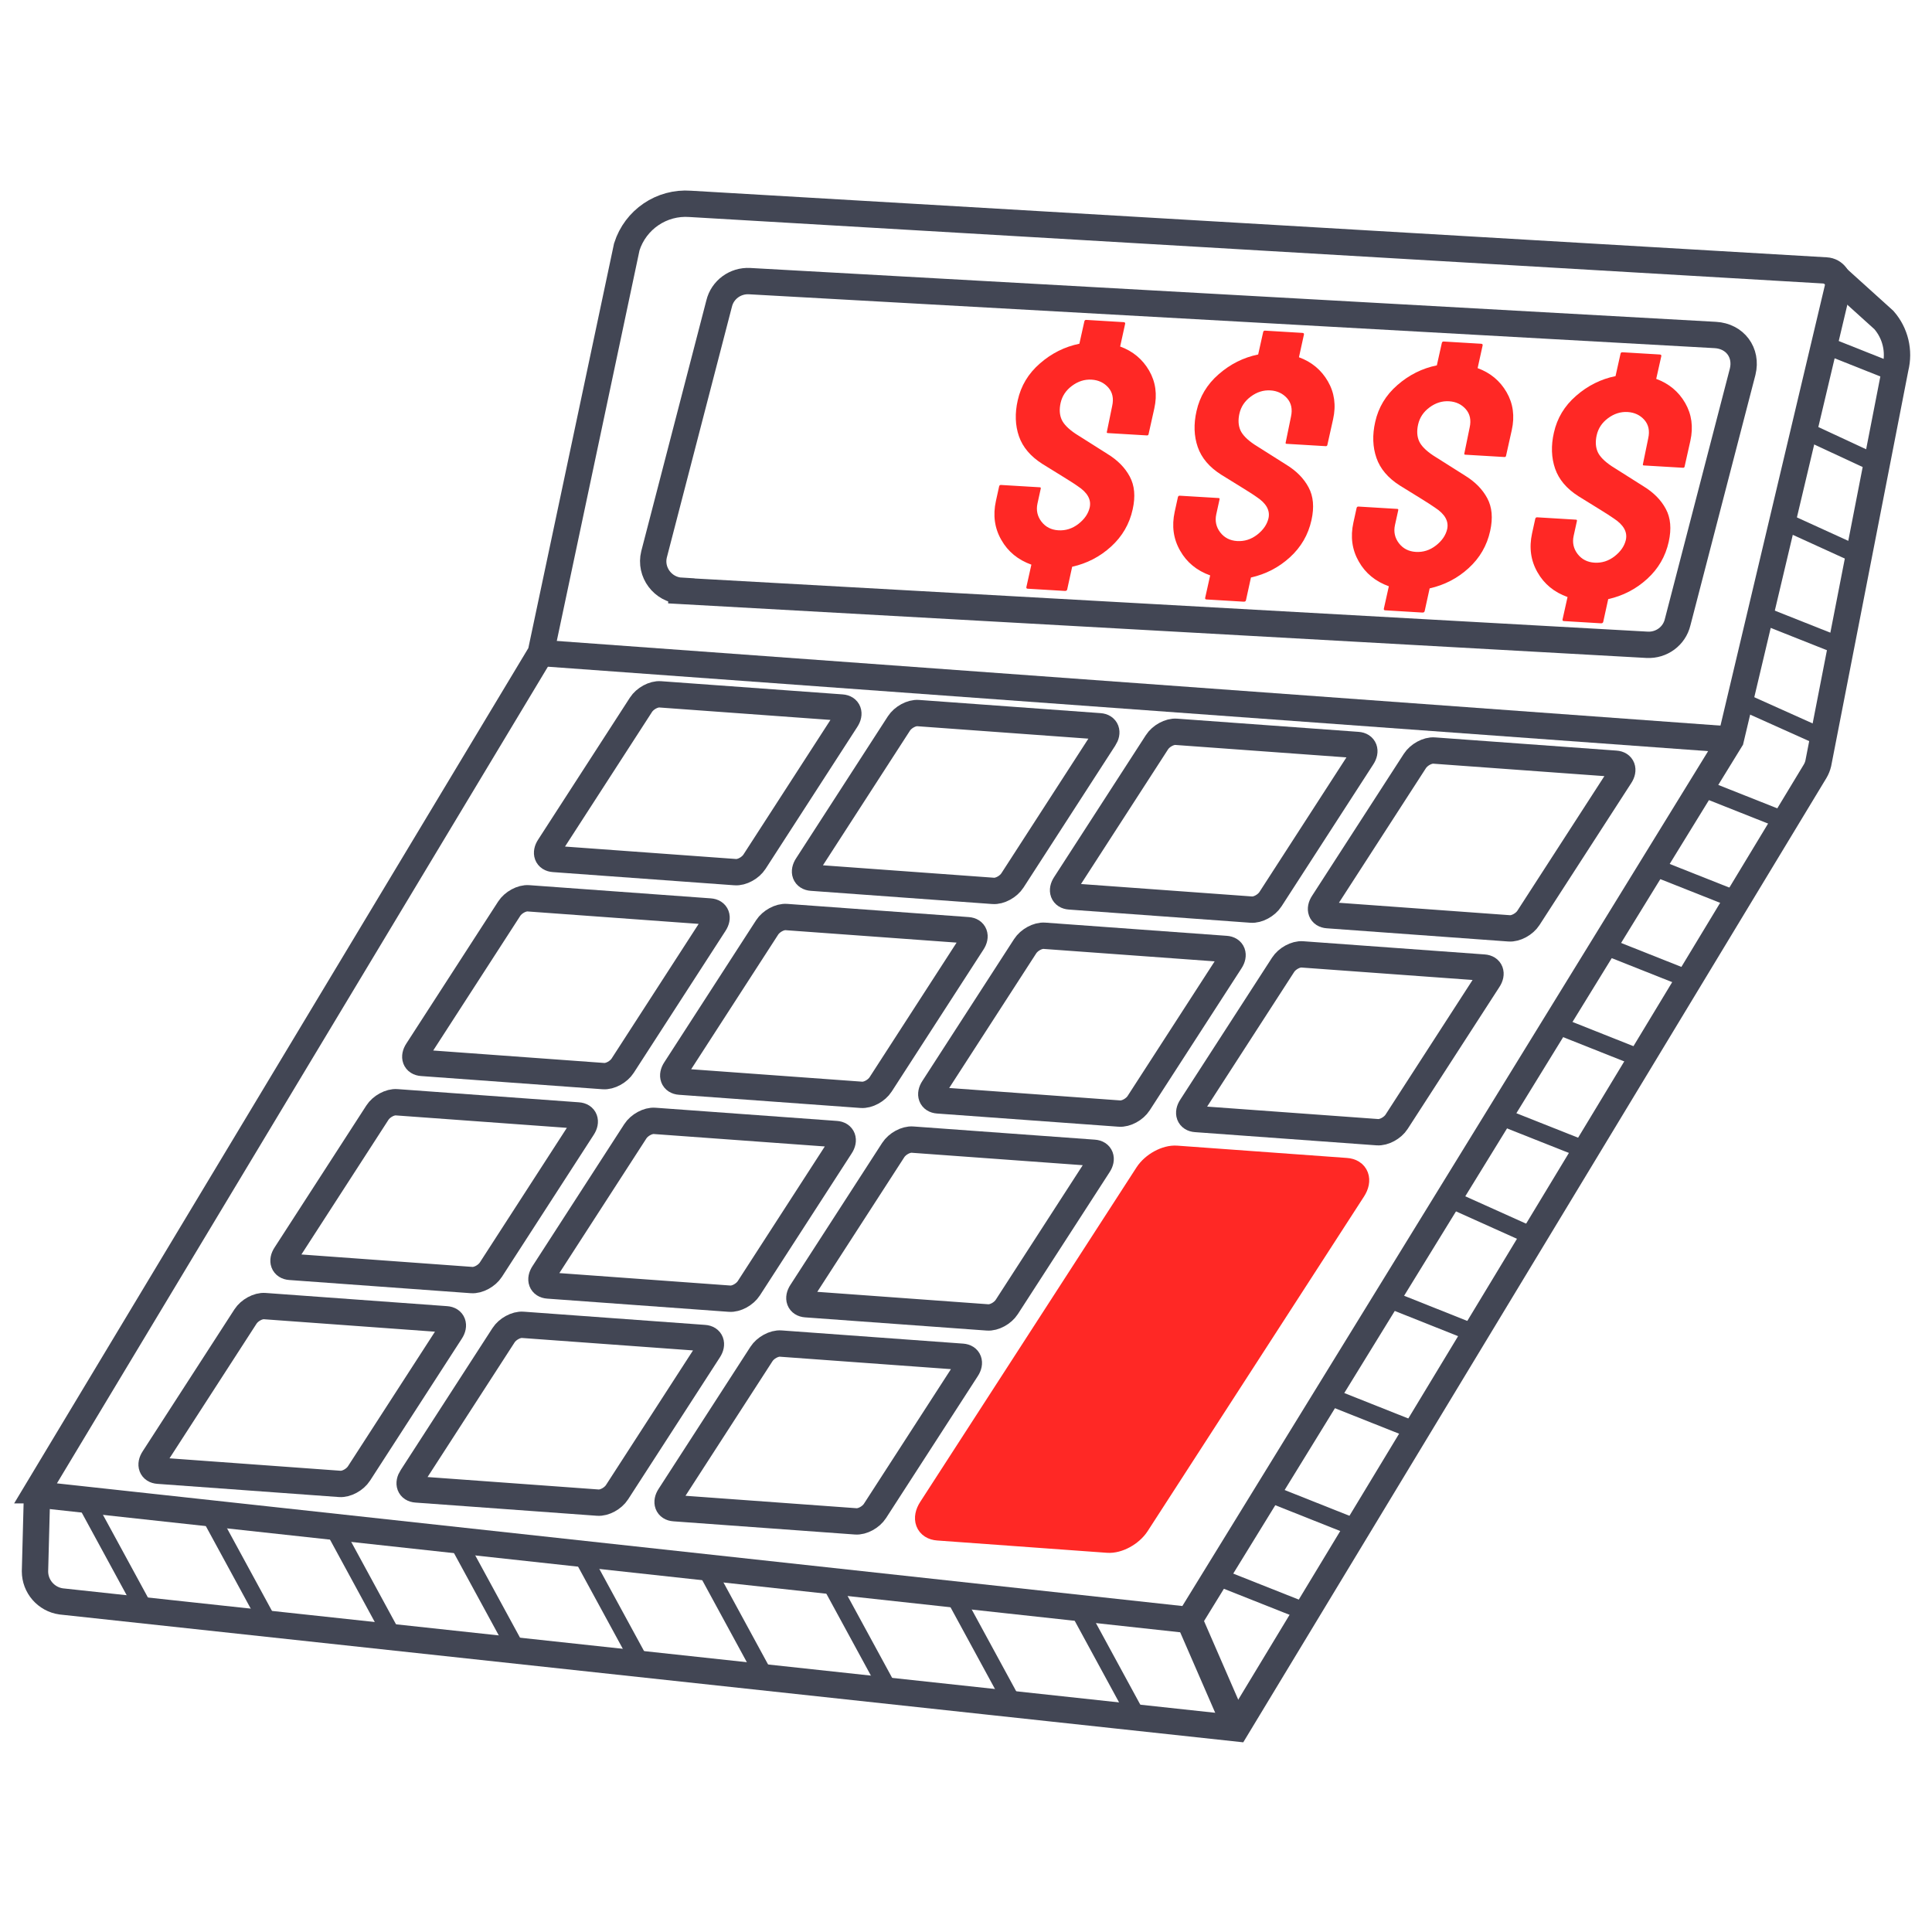
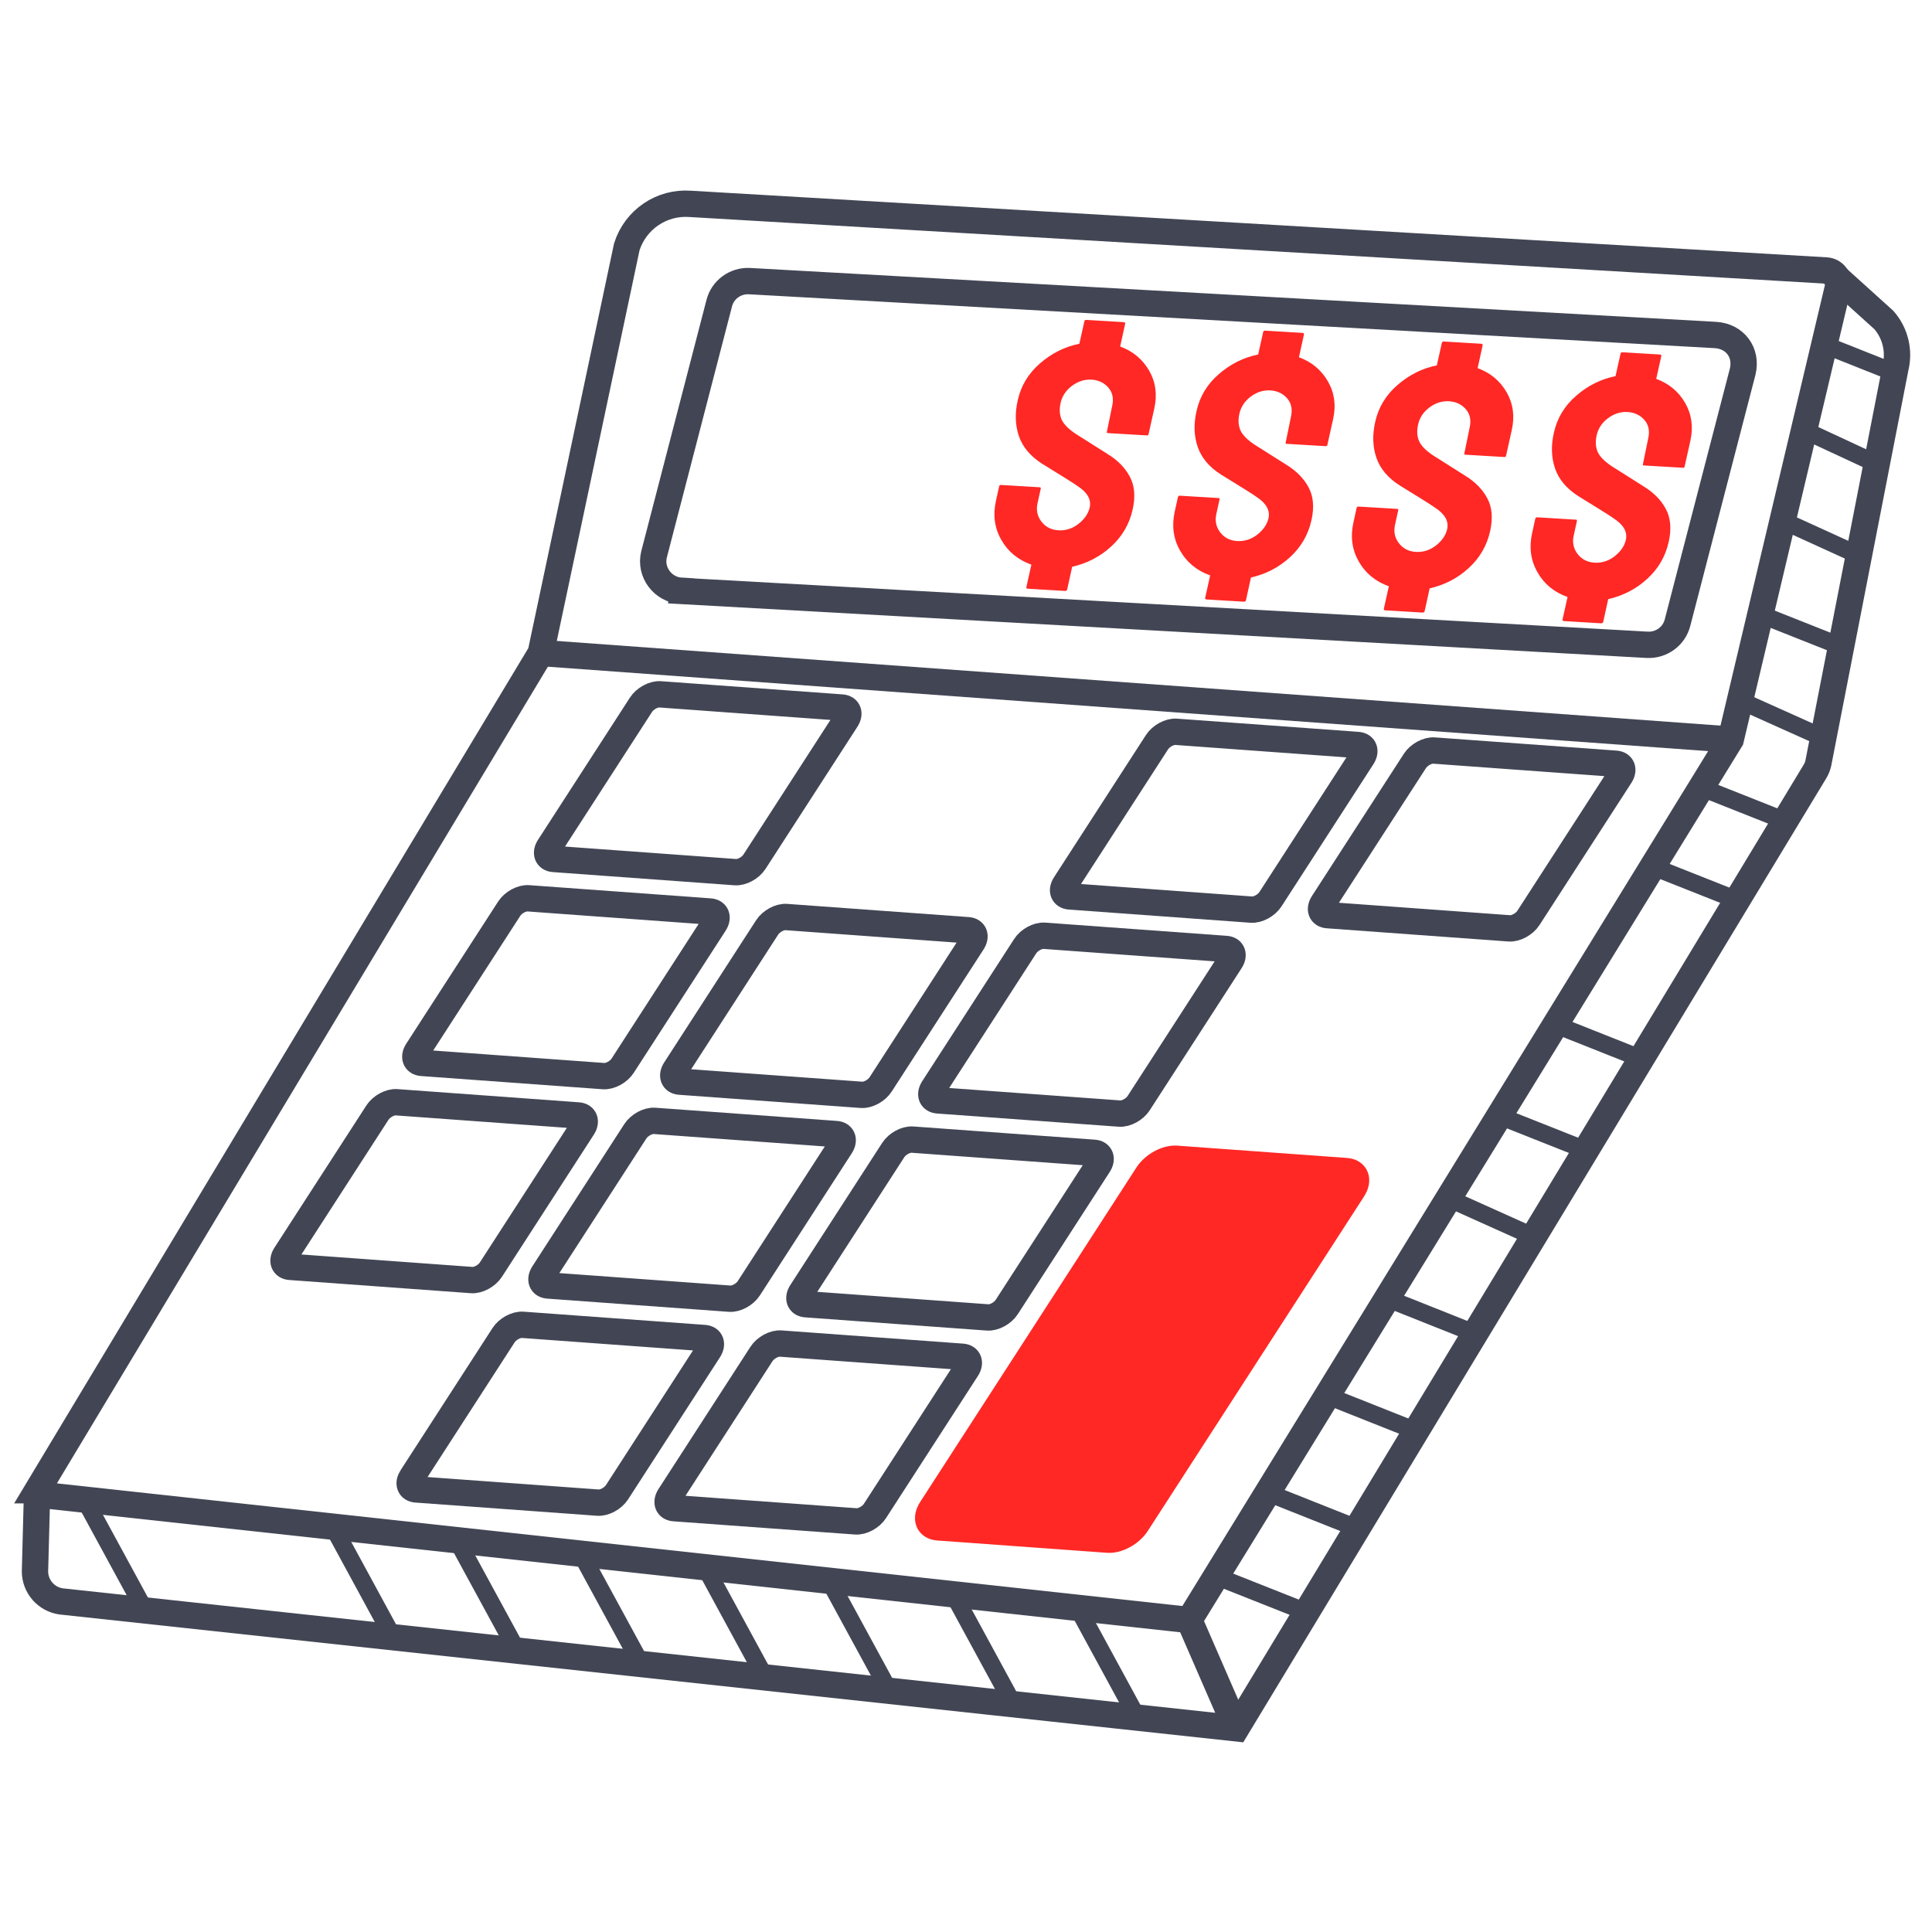
<svg xmlns="http://www.w3.org/2000/svg" width="110" height="110" viewBox="0 0 110 110" fill="none">
  <path d="M58.514 33.519C58.451 33.519 58.426 33.481 58.438 33.424L58.722 32.149C57.965 31.878 57.391 31.411 57.012 30.742C56.627 30.073 56.526 29.334 56.703 28.527L56.886 27.694C56.898 27.637 56.936 27.605 56.999 27.612L59.202 27.744C59.252 27.744 59.271 27.776 59.252 27.839L59.069 28.672C58.987 29.05 59.063 29.398 59.297 29.701C59.53 30.003 59.852 30.168 60.256 30.193C60.672 30.218 61.057 30.098 61.404 29.827C61.752 29.555 61.96 29.246 62.042 28.899C62.143 28.445 61.916 28.041 61.354 27.675C61.171 27.542 60.874 27.359 60.47 27.107C60.066 26.861 59.694 26.627 59.347 26.413C58.672 25.983 58.23 25.459 58.015 24.841C57.801 24.223 57.776 23.535 57.946 22.79C58.129 21.97 58.545 21.269 59.208 20.695C59.864 20.12 60.615 19.742 61.455 19.571L61.739 18.297C61.752 18.24 61.789 18.208 61.852 18.214L63.96 18.341C64.042 18.341 64.074 18.378 64.061 18.435L63.777 19.729C64.503 19.994 65.052 20.455 65.425 21.099C65.797 21.742 65.898 22.462 65.721 23.257L65.393 24.727C65.38 24.772 65.355 24.791 65.305 24.791L63.077 24.658C63.026 24.658 63.007 24.633 63.02 24.589L63.323 23.112C63.418 22.689 63.342 22.336 63.102 22.064C62.862 21.793 62.547 21.641 62.155 21.616C61.752 21.591 61.379 21.711 61.032 21.97C60.685 22.228 60.477 22.55 60.388 22.935C60.306 23.301 60.325 23.617 60.445 23.888C60.565 24.153 60.83 24.424 61.247 24.702L63.033 25.832C63.626 26.192 64.055 26.627 64.326 27.138C64.598 27.643 64.655 28.262 64.49 29C64.308 29.833 63.897 30.54 63.26 31.12C62.623 31.701 61.884 32.08 61.045 32.269L60.761 33.563C60.748 33.62 60.704 33.651 60.622 33.645L58.514 33.519Z" fill="#FF2825" />
  <path d="M68.694 34.131C68.63 34.131 68.605 34.093 68.618 34.036L68.902 32.761C68.144 32.49 67.57 32.023 67.192 31.354C66.807 30.685 66.706 29.947 66.882 29.139L67.065 28.306C67.078 28.249 67.116 28.217 67.179 28.224L69.382 28.356C69.432 28.356 69.451 28.388 69.432 28.451L69.249 29.284C69.167 29.663 69.243 30.01 69.476 30.313C69.71 30.616 70.032 30.78 70.436 30.805C70.852 30.83 71.237 30.71 71.584 30.439C71.931 30.168 72.139 29.858 72.222 29.511C72.323 29.057 72.095 28.653 71.534 28.287C71.351 28.154 71.054 27.971 70.65 27.719C70.246 27.473 69.874 27.239 69.527 27.025C68.851 26.596 68.41 26.072 68.195 25.453C67.98 24.835 67.955 24.147 68.126 23.402C68.309 22.582 68.725 21.881 69.388 21.307C70.044 20.733 70.795 20.354 71.635 20.183L71.919 18.909C71.931 18.852 71.969 18.82 72.032 18.826L74.14 18.953C74.222 18.953 74.254 18.991 74.241 19.047L73.957 20.341C74.683 20.606 75.232 21.067 75.604 21.711C75.977 22.354 76.078 23.074 75.901 23.869L75.573 25.34C75.56 25.384 75.535 25.403 75.484 25.403L73.257 25.27C73.206 25.27 73.187 25.245 73.2 25.201L73.503 23.724C73.597 23.301 73.522 22.948 73.282 22.676C73.042 22.405 72.726 22.253 72.335 22.228C71.931 22.203 71.559 22.323 71.212 22.582C70.865 22.84 70.656 23.162 70.568 23.547C70.486 23.913 70.505 24.229 70.625 24.5C70.745 24.765 71.01 25.037 71.426 25.314L73.212 26.444C73.806 26.804 74.235 27.239 74.506 27.75C74.778 28.255 74.834 28.874 74.67 29.612C74.487 30.445 74.077 31.152 73.439 31.733C72.802 32.313 72.064 32.692 71.224 32.881L70.94 34.175C70.928 34.232 70.883 34.263 70.802 34.257L68.694 34.131Z" fill="#FF2825" />
  <path d="M78.867 34.749C78.804 34.749 78.779 34.712 78.791 34.655L79.075 33.38C78.318 33.108 77.744 32.642 77.365 31.973C76.98 31.303 76.879 30.565 77.056 29.757L77.239 28.924C77.251 28.867 77.289 28.836 77.353 28.842L79.555 28.975C79.606 28.975 79.624 29.006 79.606 29.069L79.422 29.902C79.341 30.281 79.416 30.628 79.65 30.931C79.883 31.234 80.205 31.398 80.609 31.423C81.025 31.449 81.41 31.329 81.758 31.057C82.105 30.786 82.313 30.477 82.395 30.13C82.496 29.675 82.269 29.271 81.707 28.905C81.524 28.773 81.228 28.59 80.824 28.337C80.42 28.091 80.047 27.858 79.7 27.643C79.025 27.214 78.583 26.69 78.369 26.072C78.154 25.453 78.129 24.765 78.299 24.02C78.482 23.2 78.899 22.5 79.561 21.925C80.218 21.351 80.969 20.972 81.808 20.802L82.092 19.527C82.105 19.47 82.143 19.439 82.206 19.445L84.314 19.571C84.396 19.571 84.427 19.609 84.415 19.666L84.13 20.96C84.856 21.225 85.405 21.685 85.778 22.329C86.15 22.973 86.251 23.692 86.074 24.488L85.746 25.958C85.734 26.002 85.708 26.021 85.658 26.021L83.43 25.889C83.379 25.889 83.361 25.863 83.373 25.819L83.676 24.342C83.771 23.92 83.695 23.566 83.455 23.295C83.216 23.023 82.9 22.872 82.509 22.847C82.105 22.821 81.732 22.941 81.385 23.2C81.038 23.459 80.83 23.781 80.742 24.166C80.659 24.532 80.678 24.847 80.798 25.119C80.918 25.384 81.183 25.655 81.6 25.933L83.386 27.062C83.979 27.422 84.408 27.858 84.68 28.369C84.951 28.874 85.008 29.492 84.844 30.231C84.661 31.064 84.251 31.77 83.613 32.351C82.976 32.932 82.237 33.31 81.398 33.5L81.114 34.794C81.101 34.85 81.057 34.882 80.975 34.876L78.867 34.749Z" fill="#FF2825" />
  <path d="M89.041 35.361C88.978 35.361 88.952 35.324 88.965 35.267L89.249 33.992C88.492 33.721 87.917 33.254 87.539 32.585C87.154 31.916 87.053 31.177 87.229 30.369L87.412 29.536C87.425 29.48 87.463 29.448 87.526 29.454L89.729 29.587C89.779 29.587 89.798 29.619 89.779 29.682L89.596 30.515C89.514 30.893 89.59 31.24 89.823 31.543C90.057 31.846 90.379 32.01 90.782 32.036C91.199 32.061 91.584 31.941 91.931 31.67C92.278 31.398 92.487 31.089 92.569 30.742C92.669 30.287 92.442 29.884 91.881 29.517C91.698 29.385 91.401 29.202 90.997 28.95C90.593 28.703 90.221 28.47 89.874 28.255C89.198 27.826 88.757 27.302 88.542 26.684C88.328 26.065 88.302 25.377 88.473 24.633C88.656 23.812 89.072 23.112 89.735 22.538C90.391 21.963 91.142 21.584 91.982 21.414L92.266 20.139C92.278 20.082 92.316 20.051 92.379 20.057L94.487 20.183C94.569 20.183 94.601 20.221 94.588 20.278L94.298 21.572C95.023 21.837 95.573 22.298 95.945 22.941C96.317 23.585 96.418 24.305 96.242 25.1L95.913 26.57C95.901 26.614 95.876 26.633 95.825 26.633L93.597 26.501C93.547 26.501 93.528 26.476 93.54 26.431L93.843 24.955C93.938 24.532 93.862 24.178 93.623 23.907C93.383 23.636 93.067 23.484 92.676 23.459C92.272 23.434 91.9 23.553 91.552 23.812C91.205 24.071 90.997 24.393 90.909 24.778C90.827 25.144 90.846 25.459 90.966 25.731C91.085 25.996 91.35 26.267 91.767 26.545L93.553 27.675C94.146 28.034 94.576 28.47 94.847 28.981C95.118 29.486 95.175 30.104 95.011 30.843C94.828 31.676 94.418 32.383 93.78 32.963C93.143 33.544 92.404 33.923 91.565 34.112L91.281 35.406C91.269 35.462 91.224 35.494 91.142 35.488L89.034 35.361H89.041Z" fill="#FF2825" />
  <path d="M2.131 84.847L30.789 37.179L35.687 14.055C36.179 12.503 37.669 11.487 39.297 11.607L103.973 15.4C104.433 15.425 104.761 15.867 104.654 16.315L98.539 42.108L67.709 92.237L2.27 85.105C2.143 85.093 2.074 84.954 2.137 84.847H2.131Z" stroke="#424654" stroke-width="1.5" stroke-miterlimit="10" />
  <path d="M38.792 33.645L93.78 36.712C94.594 36.756 95.326 36.22 95.516 35.431L99.22 21.162C99.485 20.076 98.785 19.136 97.662 19.073L42.679 16.006C41.865 15.961 41.133 16.498 40.944 17.287L37.239 31.562C36.987 32.578 37.738 33.582 38.792 33.639V33.645Z" stroke="#424654" stroke-width="1.5" stroke-miterlimit="10" />
  <path d="M2.112 84.91L1.992 89.466C1.992 90.325 2.629 91.057 3.481 91.177L70.391 98.403L103.348 43.907C103.43 43.768 103.487 43.623 103.525 43.465L107.917 20.953C108.157 19.988 107.917 18.972 107.261 18.221L104.193 15.45" stroke="#424654" stroke-width="1.5" stroke-miterlimit="10" />
  <path d="M67.709 92.237L70.391 98.403" stroke="#424654" stroke-width="1.5" stroke-miterlimit="10" />
  <path d="M41.859 49.656L31.528 48.905C31.155 48.88 31.035 48.564 31.269 48.211L36.495 40.126C36.722 39.773 37.214 39.502 37.593 39.533L47.924 40.284C48.296 40.309 48.416 40.625 48.183 40.978L42.957 49.063C42.73 49.416 42.238 49.688 41.859 49.656Z" stroke="#424654" stroke-width="1.5" stroke-miterlimit="10" />
-   <path d="M56.545 50.723L46.214 49.972C45.841 49.946 45.721 49.631 45.955 49.277L51.18 41.193C51.408 40.84 51.9 40.568 52.279 40.6L62.61 41.351C62.982 41.376 63.102 41.691 62.868 42.045L57.643 50.129C57.416 50.483 56.923 50.754 56.545 50.723Z" stroke="#424654" stroke-width="1.5" stroke-miterlimit="10" />
  <path d="M71.237 51.789L60.906 51.038C60.533 51.013 60.413 50.697 60.647 50.344L65.873 42.26C66.1 41.906 66.592 41.635 66.971 41.666L77.302 42.417C77.674 42.443 77.794 42.758 77.561 43.111L72.335 51.196C72.108 51.549 71.616 51.821 71.237 51.789Z" stroke="#424654" stroke-width="1.5" stroke-miterlimit="10" />
  <path d="M85.923 52.856L75.592 52.105C75.219 52.08 75.099 51.764 75.333 51.411L80.558 43.326C80.786 42.973 81.278 42.701 81.657 42.733L91.988 43.484C92.36 43.509 92.48 43.825 92.247 44.178L87.021 52.263C86.794 52.616 86.302 52.887 85.923 52.856Z" stroke="#424654" stroke-width="1.5" stroke-miterlimit="10" />
  <path d="M34.355 61.269L24.024 60.517C23.651 60.492 23.532 60.177 23.765 59.823L28.991 51.739C29.218 51.385 29.71 51.114 30.089 51.146L40.42 51.897C40.792 51.922 40.912 52.237 40.679 52.591L35.453 60.675C35.226 61.029 34.734 61.3 34.355 61.269Z" stroke="#424654" stroke-width="1.5" stroke-miterlimit="10" />
  <path d="M49.041 62.335L38.71 61.584C38.337 61.559 38.218 61.243 38.451 60.89L43.677 52.805C43.904 52.452 44.396 52.181 44.775 52.212L55.106 52.963C55.478 52.988 55.598 53.304 55.365 53.657L50.139 61.742C49.912 62.095 49.42 62.367 49.041 62.335Z" stroke="#424654" stroke-width="1.5" stroke-miterlimit="10" />
  <path d="M63.733 63.402L53.402 62.651C53.03 62.625 52.91 62.31 53.143 61.956L58.369 53.872C58.596 53.519 59.088 53.247 59.467 53.279L69.798 54.03C70.171 54.055 70.29 54.37 70.057 54.724L64.831 62.808C64.604 63.162 64.112 63.433 63.733 63.402Z" stroke="#424654" stroke-width="1.5" stroke-miterlimit="10" />
-   <path d="M78.419 64.462L68.088 63.711C67.716 63.686 67.596 63.37 67.829 63.017L73.055 54.932C73.282 54.579 73.774 54.307 74.153 54.339L84.484 55.09C84.856 55.115 84.976 55.431 84.743 55.784L79.517 63.869C79.29 64.222 78.798 64.493 78.419 64.462Z" stroke="#424654" stroke-width="1.5" stroke-miterlimit="10" />
  <path d="M26.851 72.881L16.52 72.13C16.148 72.105 16.028 71.789 16.261 71.436L21.487 63.351C21.714 62.998 22.206 62.726 22.585 62.758L32.916 63.509C33.288 63.534 33.408 63.85 33.175 64.203L27.949 72.288C27.722 72.641 27.23 72.912 26.851 72.881Z" stroke="#424654" stroke-width="1.5" stroke-miterlimit="10" />
  <path d="M41.537 73.941L31.206 73.19C30.834 73.165 30.714 72.849 30.947 72.496L36.173 64.411C36.4 64.058 36.892 63.787 37.271 63.818L47.602 64.569C47.974 64.594 48.094 64.91 47.861 65.263L42.635 73.348C42.408 73.701 41.916 73.973 41.537 73.941Z" stroke="#424654" stroke-width="1.5" stroke-miterlimit="10" />
  <path d="M56.223 75.008L45.892 74.257C45.519 74.231 45.399 73.916 45.633 73.562L50.858 65.478C51.086 65.124 51.578 64.853 51.957 64.885L62.288 65.636C62.66 65.661 62.78 65.977 62.547 66.33L57.321 74.414C57.094 74.768 56.602 75.039 56.223 75.008Z" stroke="#424654" stroke-width="1.5" stroke-miterlimit="10" />
-   <path d="M19.341 84.487L9.01 83.736C8.638 83.711 8.518 83.395 8.751 83.042L13.977 74.957C14.204 74.604 14.696 74.332 15.075 74.364L25.406 75.115C25.778 75.14 25.898 75.456 25.665 75.809L20.439 83.894C20.212 84.247 19.72 84.518 19.341 84.487Z" stroke="#424654" stroke-width="1.5" stroke-miterlimit="10" />
  <path d="M34.033 85.553L23.702 84.802C23.33 84.777 23.21 84.462 23.443 84.108L28.669 76.024C28.896 75.67 29.388 75.399 29.767 75.43L40.098 76.182C40.471 76.207 40.59 76.522 40.357 76.876L35.131 84.96C34.904 85.314 34.412 85.585 34.033 85.553Z" stroke="#424654" stroke-width="1.5" stroke-miterlimit="10" />
  <path d="M48.719 86.62L38.388 85.869C38.016 85.844 37.896 85.528 38.129 85.175L43.355 77.09C43.582 76.737 44.074 76.466 44.453 76.497L54.784 77.248C55.156 77.273 55.276 77.589 55.043 77.942L49.817 86.027C49.59 86.38 49.098 86.652 48.719 86.62Z" stroke="#424654" stroke-width="1.5" stroke-miterlimit="10" />
  <path d="M63.07 87.661L53.414 86.961C52.853 86.923 52.676 86.456 53.023 85.919L65.342 66.866C65.689 66.336 66.422 65.932 66.983 65.977L76.639 66.677C77.201 66.715 77.378 67.182 77.031 67.718L64.711 86.772C64.364 87.302 63.632 87.706 63.07 87.661Z" fill="#FF2825" stroke="#FF2825" stroke-width="1.5" stroke-miterlimit="10" />
  <path d="M30.796 37.179L98.539 42.108" stroke="#424654" stroke-width="1.5" stroke-miterlimit="10" />
  <path d="M103.695 19.559L107.866 21.218" stroke="#424654" stroke-miterlimit="10" />
  <path d="M102.565 24.418L106.857 26.413" stroke="#424654" stroke-miterlimit="10" />
  <path d="M101.341 29.568L105.645 31.531" stroke="#424654" stroke-miterlimit="10" />
  <path d="M100.224 34.977L104.61 36.718" stroke="#424654" stroke-miterlimit="10" />
  <path d="M99.012 39.855L103.695 41.957" stroke="#424654" stroke-miterlimit="10" />
  <path d="M96.854 44.841L101.612 46.728" stroke="#424654" stroke-miterlimit="10" />
  <path d="M94.089 49.341L98.596 51.127" stroke="#424654" stroke-miterlimit="10" />
-   <path d="M91.325 53.84L95.92 55.664" stroke="#424654" stroke-miterlimit="10" />
  <path d="M88.757 58.416L93.679 60.372" stroke="#424654" stroke-miterlimit="10" />
  <path d="M85.361 63.534L90.297 65.491" stroke="#424654" stroke-miterlimit="10" />
  <path d="M82.357 68.179L87.324 70.413" stroke="#424654" stroke-miterlimit="10" />
  <path d="M78.836 73.872L83.986 75.923" stroke="#424654" stroke-miterlimit="10" />
  <path d="M75.56 79.463L80.628 81.477" stroke="#424654" stroke-miterlimit="10" />
  <path d="M72.165 84.986L77.277 87.018" stroke="#424654" stroke-miterlimit="10" />
  <path d="M69.237 89.744L74.393 91.789" stroke="#424654" stroke-miterlimit="10" />
  <path d="M4.712 85.181L8.196 91.587" stroke="#424654" stroke-miterlimit="10" />
-   <path d="M11.888 86.153L15.315 92.452" stroke="#424654" stroke-miterlimit="10" />
  <path d="M18.855 86.734L22.377 93.215" stroke="#424654" stroke-miterlimit="10" />
  <path d="M25.987 87.636L29.439 93.979" stroke="#424654" stroke-miterlimit="10" />
  <path d="M33.042 88.387L36.501 94.742" stroke="#424654" stroke-miterlimit="10" />
  <path d="M40.079 89.1L43.563 95.506" stroke="#424654" stroke-miterlimit="10" />
  <path d="M47.205 89.978L50.72 96.44" stroke="#424654" stroke-miterlimit="10" />
  <path d="M54.286 90.773L57.612 96.888" stroke="#424654" stroke-miterlimit="10" />
  <path d="M61.367 91.562L64.51 97.343" stroke="#424654" stroke-miterlimit="10" />
</svg>